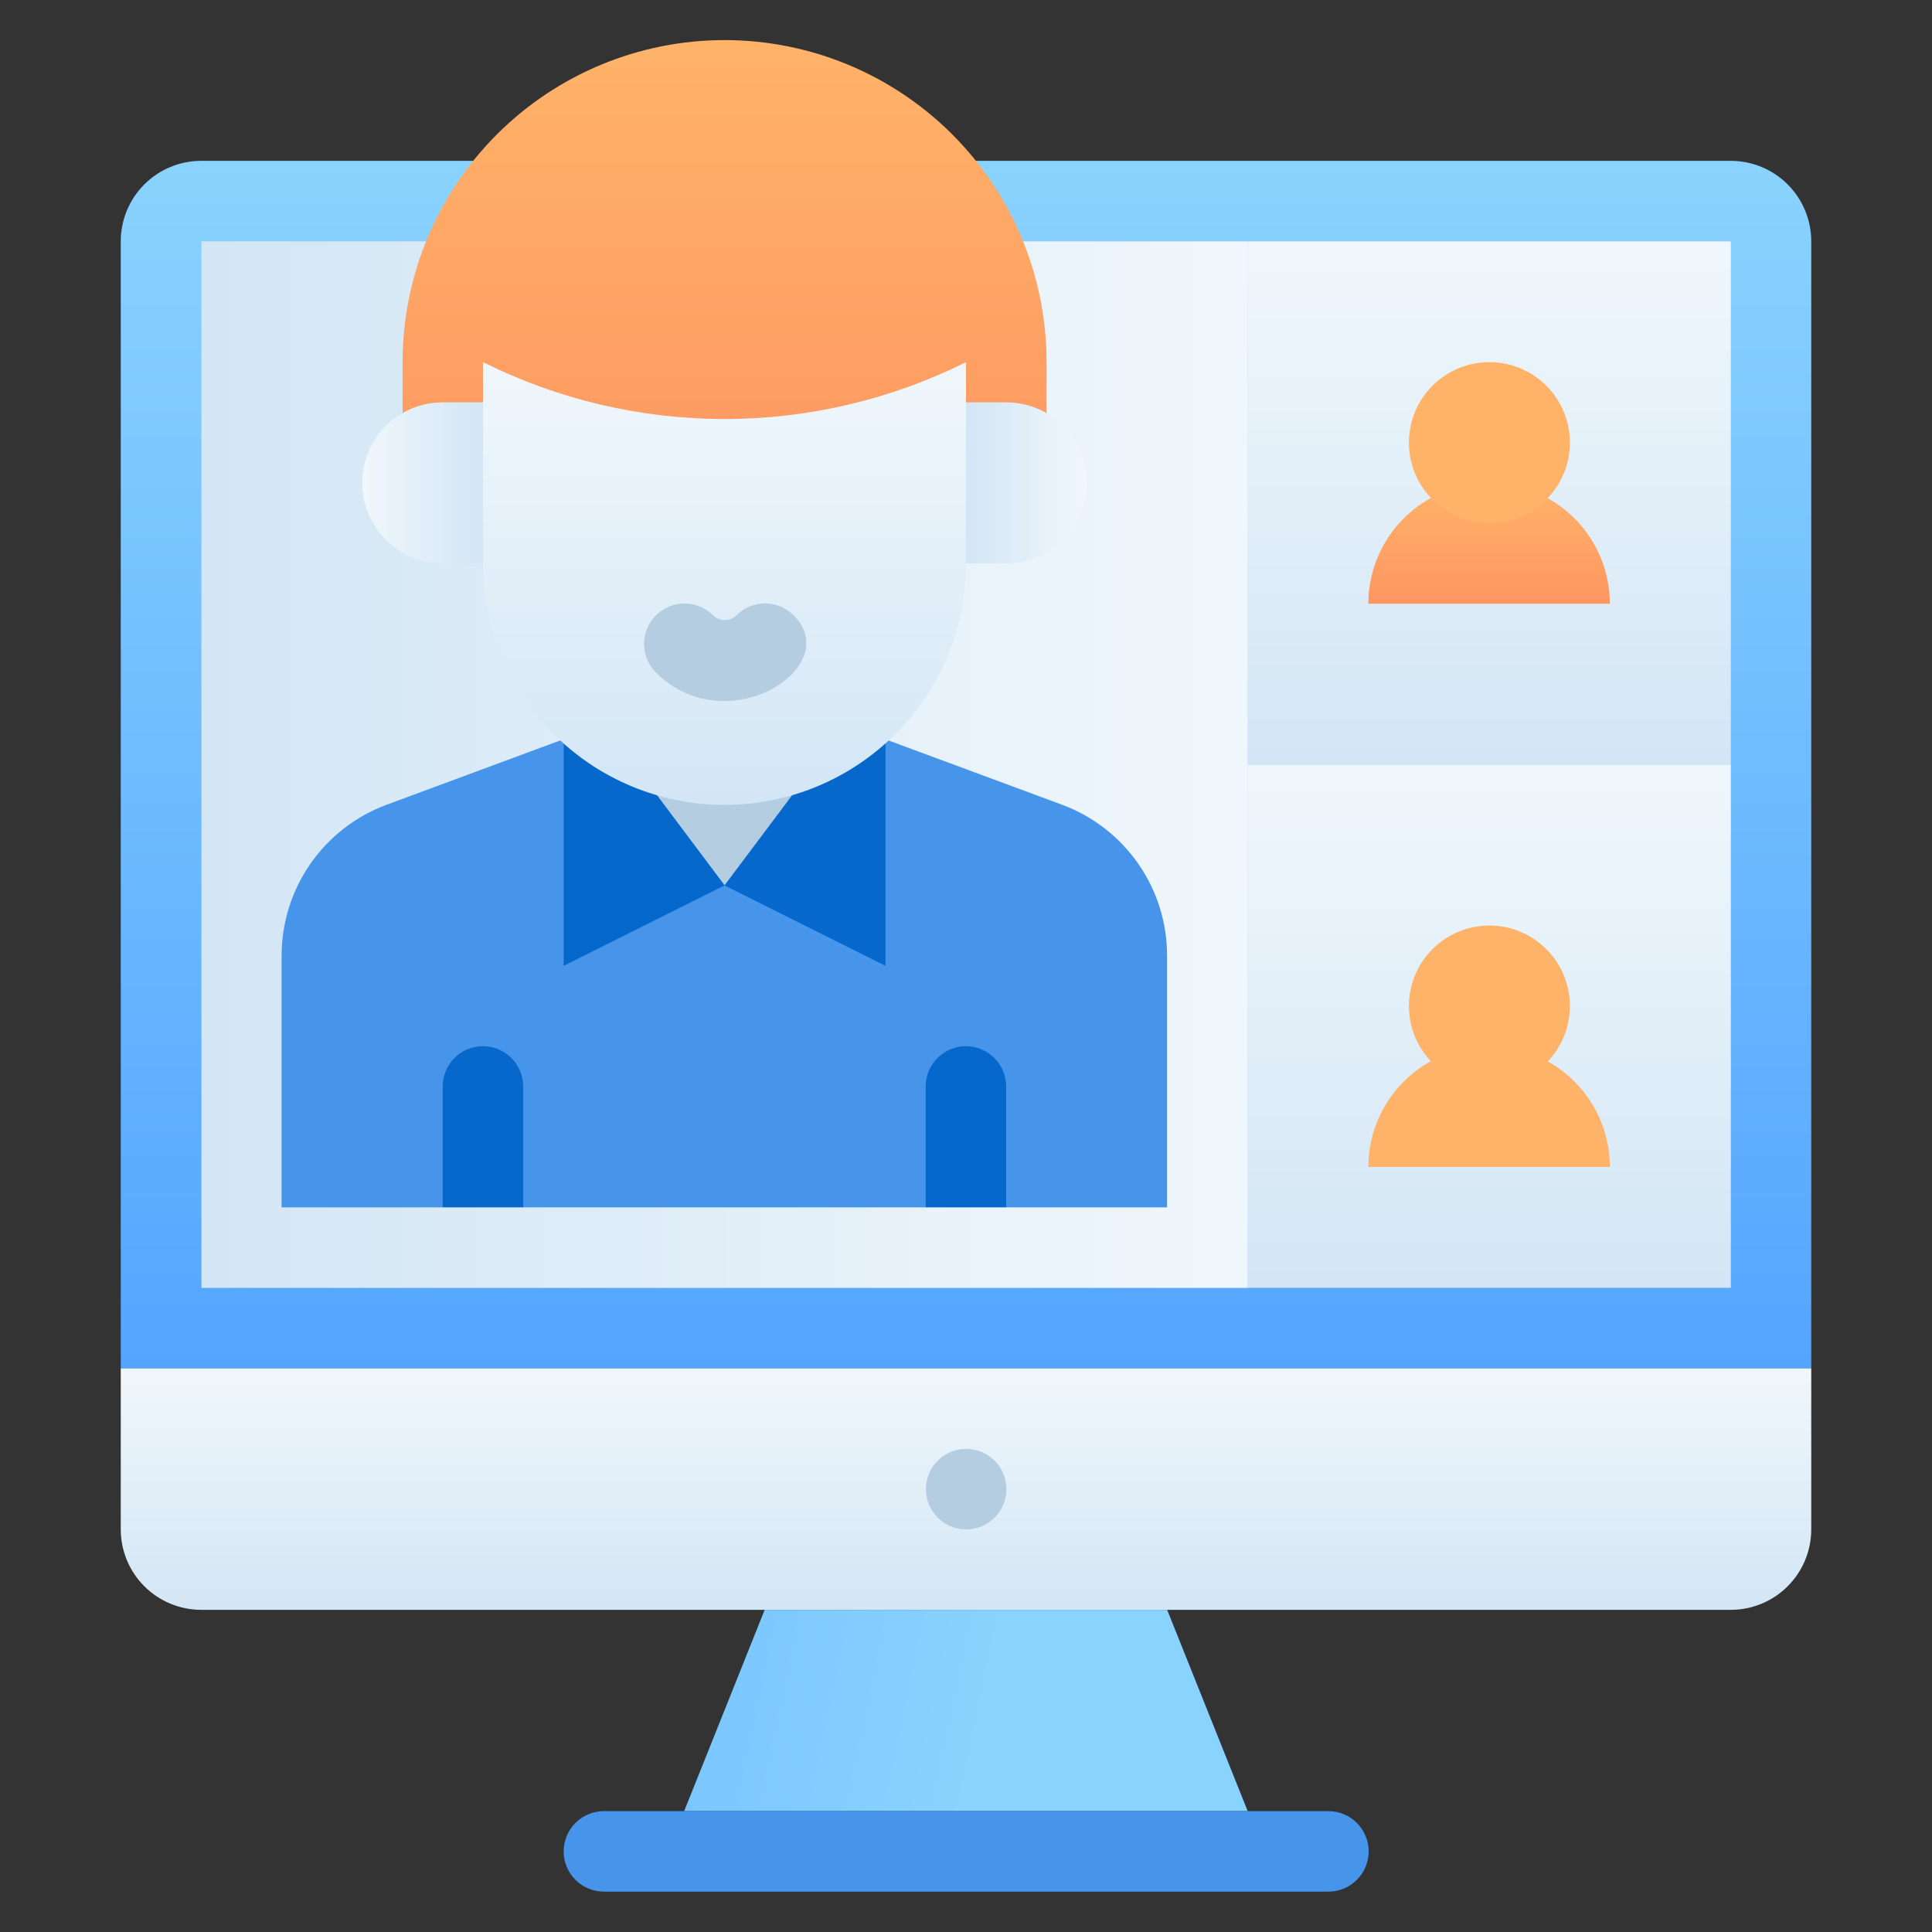
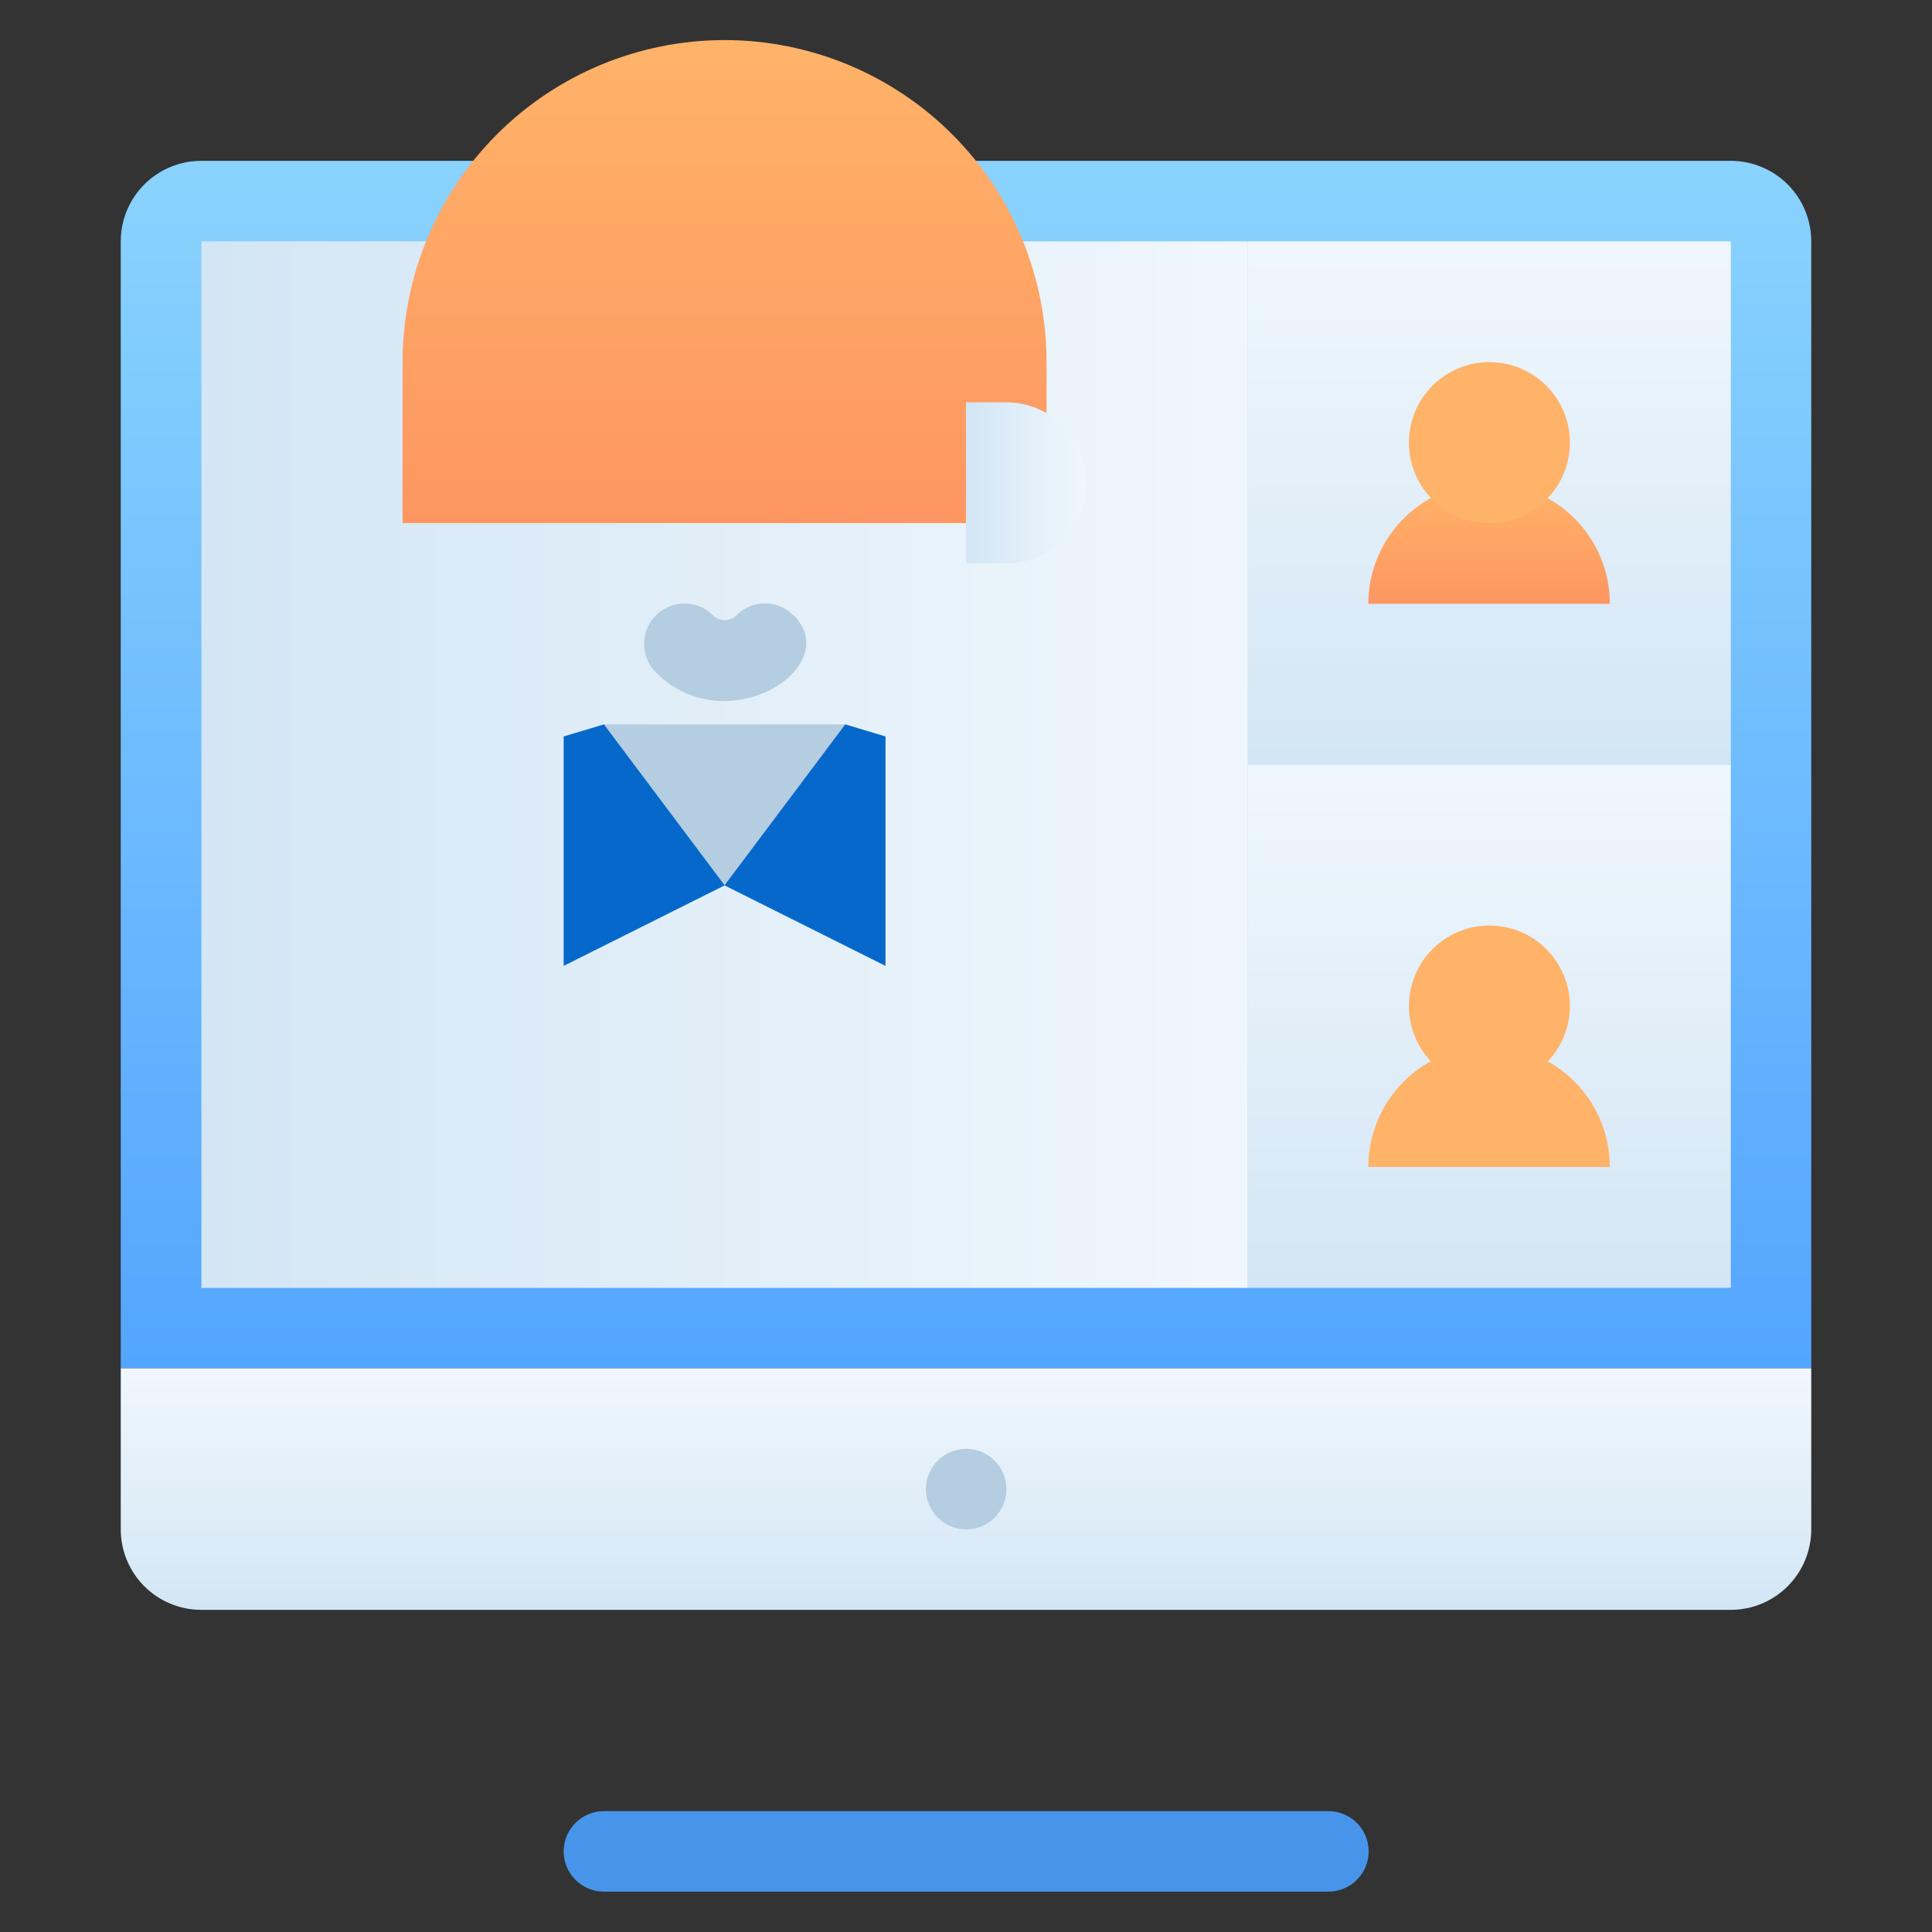
<svg xmlns="http://www.w3.org/2000/svg" width="64" height="64" viewBox="0 0 64 64" fill="none">
  <rect x="0" y="0" width="64" height="64" fill="#333333" stroke="none" />
  <path d="M6.667 5.328H57.333C58.041 5.328 58.719 5.609 59.219 6.109C59.719 6.609 60 7.288 60 7.995V45.328H4V7.995C4 7.288 4.281 6.609 4.781 6.109C5.281 5.609 5.959 5.328 6.667 5.328Z" fill="url(#paint0_linear_11009_34672)" />
  <path d="M4 45.328H60V50.661C60 51.369 59.719 52.047 59.219 52.547C58.719 53.047 58.041 53.328 57.333 53.328H6.667C5.959 53.328 5.281 53.047 4.781 52.547C4.281 52.047 4 51.369 4 50.661V45.328Z" fill="url(#paint1_linear_11009_34672)" />
  <path d="M41.339 7.996H6.672V42.663H41.339V7.996Z" fill="url(#paint2_linear_11009_34672)" />
-   <path d="M41.331 59.995H22.664L25.331 53.328H38.664L41.331 59.995Z" fill="url(#paint3_linear_11009_34672)" />
  <path d="M44.005 62.663H20.005C19.652 62.663 19.312 62.522 19.062 62.272C18.812 62.022 18.672 61.683 18.672 61.329C18.672 60.976 18.812 60.637 19.062 60.387C19.312 60.137 19.652 59.996 20.005 59.996H44.005C44.359 59.996 44.698 60.137 44.948 60.387C45.198 60.637 45.339 60.976 45.339 61.329C45.339 61.683 45.198 62.022 44.948 62.272C44.698 62.522 44.359 62.663 44.005 62.663Z" fill="#4795EA" />
  <path d="M32.005 50.663C32.742 50.663 33.339 50.066 33.339 49.329C33.339 48.593 32.742 47.996 32.005 47.996C31.269 47.996 30.672 48.593 30.672 49.329C30.672 50.066 31.269 50.663 32.005 50.663Z" fill="#B4CDE1" />
  <path d="M57.336 7.996H41.336V25.329H57.336V7.996Z" fill="url(#paint4_linear_11009_34672)" />
  <path d="M53.328 20H45.328C45.328 18.939 45.75 17.922 46.5 17.172C47.25 16.421 48.267 16 49.328 16C50.389 16 51.406 16.421 52.157 17.172C52.907 17.922 53.328 18.939 53.328 20Z" fill="url(#paint5_linear_11009_34672)" />
  <path d="M49.339 17.329C50.811 17.329 52.005 16.136 52.005 14.663C52.005 13.19 50.811 11.996 49.339 11.996C47.866 11.996 46.672 13.19 46.672 14.663C46.672 16.136 47.866 17.329 49.339 17.329Z" fill="url(#paint6_linear_11009_34672)" />
  <path d="M57.336 25.328H41.336V42.661H57.336V25.328Z" fill="url(#paint7_linear_11009_34672)" />
  <path d="M53.328 38.656H45.328C45.328 37.595 45.75 36.578 46.5 35.828C47.25 35.078 48.267 34.656 49.328 34.656C50.389 34.656 51.406 35.078 52.157 35.828C52.907 36.578 53.328 37.595 53.328 38.656Z" fill="url(#paint8_linear_11009_34672)" />
  <path d="M49.339 35.993C50.811 35.993 52.005 34.8 52.005 33.327C52.005 31.854 50.811 30.66 49.339 30.66C47.866 30.66 46.672 31.854 46.672 33.327C46.672 34.8 47.866 35.993 49.339 35.993Z" fill="url(#paint9_linear_11009_34672)" />
  <path d="M24.003 1.328C21.174 1.328 18.46 2.452 16.46 4.452C14.46 6.453 13.336 9.166 13.336 11.995V17.328H34.669V11.995C34.669 9.166 33.545 6.453 31.545 4.452C29.545 2.452 26.832 1.328 24.003 1.328Z" fill="url(#paint10_linear_11009_34672)" />
-   <path d="M38.661 31.689V39.996H9.328V31.689C9.322 30.597 9.651 29.53 10.271 28.631C10.891 27.732 11.772 27.045 12.795 26.663L19.995 23.996H27.995L35.195 26.663C36.218 27.045 37.099 27.732 37.719 28.631C38.339 29.53 38.668 30.597 38.661 31.689Z" fill="#4795EA" />
  <path d="M24 29.329C22.939 29.329 21.922 28.908 21.172 28.158C20.421 27.408 20 26.39 20 25.329V23.996H28V25.329C28 26.39 27.579 27.408 26.828 28.158C26.078 28.908 25.061 29.329 24 29.329Z" fill="#B4CDE1" />
  <path d="M24.005 29.329L18.672 31.996V24.396L20.005 23.996L24.005 29.329Z" fill="#0668CB" />
  <path d="M29.333 24.396V31.996L24 29.329L28 23.996L29.333 24.396Z" fill="#0668CB" />
-   <path d="M14.667 18.662H16V13.328H14.667C13.959 13.328 13.281 13.609 12.781 14.109C12.281 14.609 12 15.287 12 15.995C12 16.702 12.281 17.38 12.781 17.88C13.281 18.381 13.959 18.662 14.667 18.662Z" fill="url(#paint11_linear_11009_34672)" />
  <path d="M33.333 18.662H32V13.328H33.333C34.041 13.328 34.719 13.609 35.219 14.109C35.719 14.609 36 15.287 36 15.995C36 16.702 35.719 17.38 35.219 17.88C34.719 18.381 34.041 18.662 33.333 18.662Z" fill="url(#paint12_linear_11009_34672)" />
-   <path d="M24 26.663C21.878 26.663 19.843 25.82 18.343 24.32C16.843 22.819 16 20.785 16 18.663V11.996C18.485 13.236 21.223 13.881 24 13.881C26.777 13.881 29.515 13.236 32 11.996V18.663C32 20.785 31.157 22.819 29.657 24.32C28.157 25.82 26.122 26.663 24 26.663Z" fill="url(#paint13_linear_11009_34672)" />
-   <path d="M33.331 39.99H30.664V35.99C30.664 35.636 30.805 35.297 31.055 35.047C31.305 34.797 31.644 34.656 31.997 34.656C32.351 34.656 32.69 34.797 32.94 35.047C33.19 35.297 33.331 35.636 33.331 35.99V39.99ZM17.331 39.99H14.664V35.99C14.664 35.636 14.805 35.297 15.055 35.047C15.305 34.797 15.644 34.656 15.997 34.656C16.351 34.656 16.69 34.797 16.94 35.047C17.19 35.297 17.331 35.636 17.331 35.99V39.99Z" fill="#0668CB" />
  <path d="M21.728 22.276C21.477 22.025 21.336 21.684 21.336 21.329C21.336 20.974 21.477 20.634 21.728 20.383C21.979 20.132 22.32 19.991 22.675 19.991C23.03 19.991 23.37 20.132 23.621 20.383C23.672 20.433 23.732 20.474 23.799 20.501C23.865 20.529 23.936 20.543 24.008 20.543C24.08 20.543 24.151 20.529 24.217 20.501C24.284 20.474 24.344 20.433 24.395 20.383C24.519 20.258 24.666 20.159 24.829 20.091C24.991 20.023 25.165 19.988 25.341 19.988C25.517 19.988 25.692 20.023 25.854 20.091C26.017 20.159 26.164 20.258 26.288 20.383C28.008 22.076 24.075 24.623 21.728 22.276Z" fill="#B4CDE1" />
  <defs>
    <linearGradient id="paint0_linear_11009_34672" x1="32" y1="45.328" x2="32" y2="5.328" gradientUnits="userSpaceOnUse">
      <stop stop-color="#54A5FF" />
      <stop offset="1" stop-color="#8AD3FE" />
    </linearGradient>
    <linearGradient id="paint1_linear_11009_34672" x1="32" y1="53.328" x2="32" y2="45.328" gradientUnits="userSpaceOnUse">
      <stop stop-color="#D3E6F5" />
      <stop offset="1" stop-color="#F0F7FC" />
    </linearGradient>
    <linearGradient id="paint2_linear_11009_34672" x1="6.672" y1="25.329" x2="41.339" y2="25.329" gradientUnits="userSpaceOnUse">
      <stop stop-color="#D3E6F5" />
      <stop offset="1" stop-color="#F0F7FC" />
    </linearGradient>
    <linearGradient id="paint3_linear_11009_34672" x1="-0.003" y1="53.328" x2="31.997" y2="59.995" gradientUnits="userSpaceOnUse">
      <stop stop-color="#54A5FF" />
      <stop offset="1" stop-color="#8AD3FE" />
    </linearGradient>
    <linearGradient id="paint4_linear_11009_34672" x1="49.336" y1="25.329" x2="49.336" y2="7.996" gradientUnits="userSpaceOnUse">
      <stop stop-color="#D3E6F5" />
      <stop offset="1" stop-color="#F0F7FC" />
    </linearGradient>
    <linearGradient id="paint5_linear_11009_34672" x1="49.328" y1="20" x2="49.328" y2="16" gradientUnits="userSpaceOnUse">
      <stop stop-color="#FE9661" />
      <stop offset="1" stop-color="#FFB369" />
    </linearGradient>
    <linearGradient id="paint6_linear_11009_34672" x1="0.005" y1="17.329" x2="1.339" y2="11.996" gradientUnits="userSpaceOnUse">
      <stop stop-color="#FE9661" />
      <stop offset="1" stop-color="#FFB369" />
    </linearGradient>
    <linearGradient id="paint7_linear_11009_34672" x1="49.336" y1="42.661" x2="49.336" y2="25.328" gradientUnits="userSpaceOnUse">
      <stop stop-color="#D3E6F5" />
      <stop offset="1" stop-color="#F0F7FC" />
    </linearGradient>
    <linearGradient id="paint8_linear_11009_34672" x1="-0.005" y1="38.656" x2="1.328" y2="34.656" gradientUnits="userSpaceOnUse">
      <stop stop-color="#FE9661" />
      <stop offset="1" stop-color="#FFB369" />
    </linearGradient>
    <linearGradient id="paint9_linear_11009_34672" x1="0.005" y1="35.993" x2="1.339" y2="30.66" gradientUnits="userSpaceOnUse">
      <stop stop-color="#FE9661" />
      <stop offset="1" stop-color="#FFB369" />
    </linearGradient>
    <linearGradient id="paint10_linear_11009_34672" x1="24.003" y1="17.328" x2="24.003" y2="1.328" gradientUnits="userSpaceOnUse">
      <stop stop-color="#FE9661" />
      <stop offset="1" stop-color="#FFB369" />
    </linearGradient>
    <linearGradient id="paint11_linear_11009_34672" x1="16" y1="15.995" x2="12" y2="15.995" gradientUnits="userSpaceOnUse">
      <stop stop-color="#D3E6F5" />
      <stop offset="1" stop-color="#F0F7FC" />
    </linearGradient>
    <linearGradient id="paint12_linear_11009_34672" x1="32" y1="15.995" x2="36" y2="15.995" gradientUnits="userSpaceOnUse">
      <stop stop-color="#D3E6F5" />
      <stop offset="1" stop-color="#F0F7FC" />
    </linearGradient>
    <linearGradient id="paint13_linear_11009_34672" x1="24" y1="26.663" x2="24" y2="11.996" gradientUnits="userSpaceOnUse">
      <stop stop-color="#D3E6F5" />
      <stop offset="1" stop-color="#F0F7FC" />
    </linearGradient>
  </defs>
</svg>